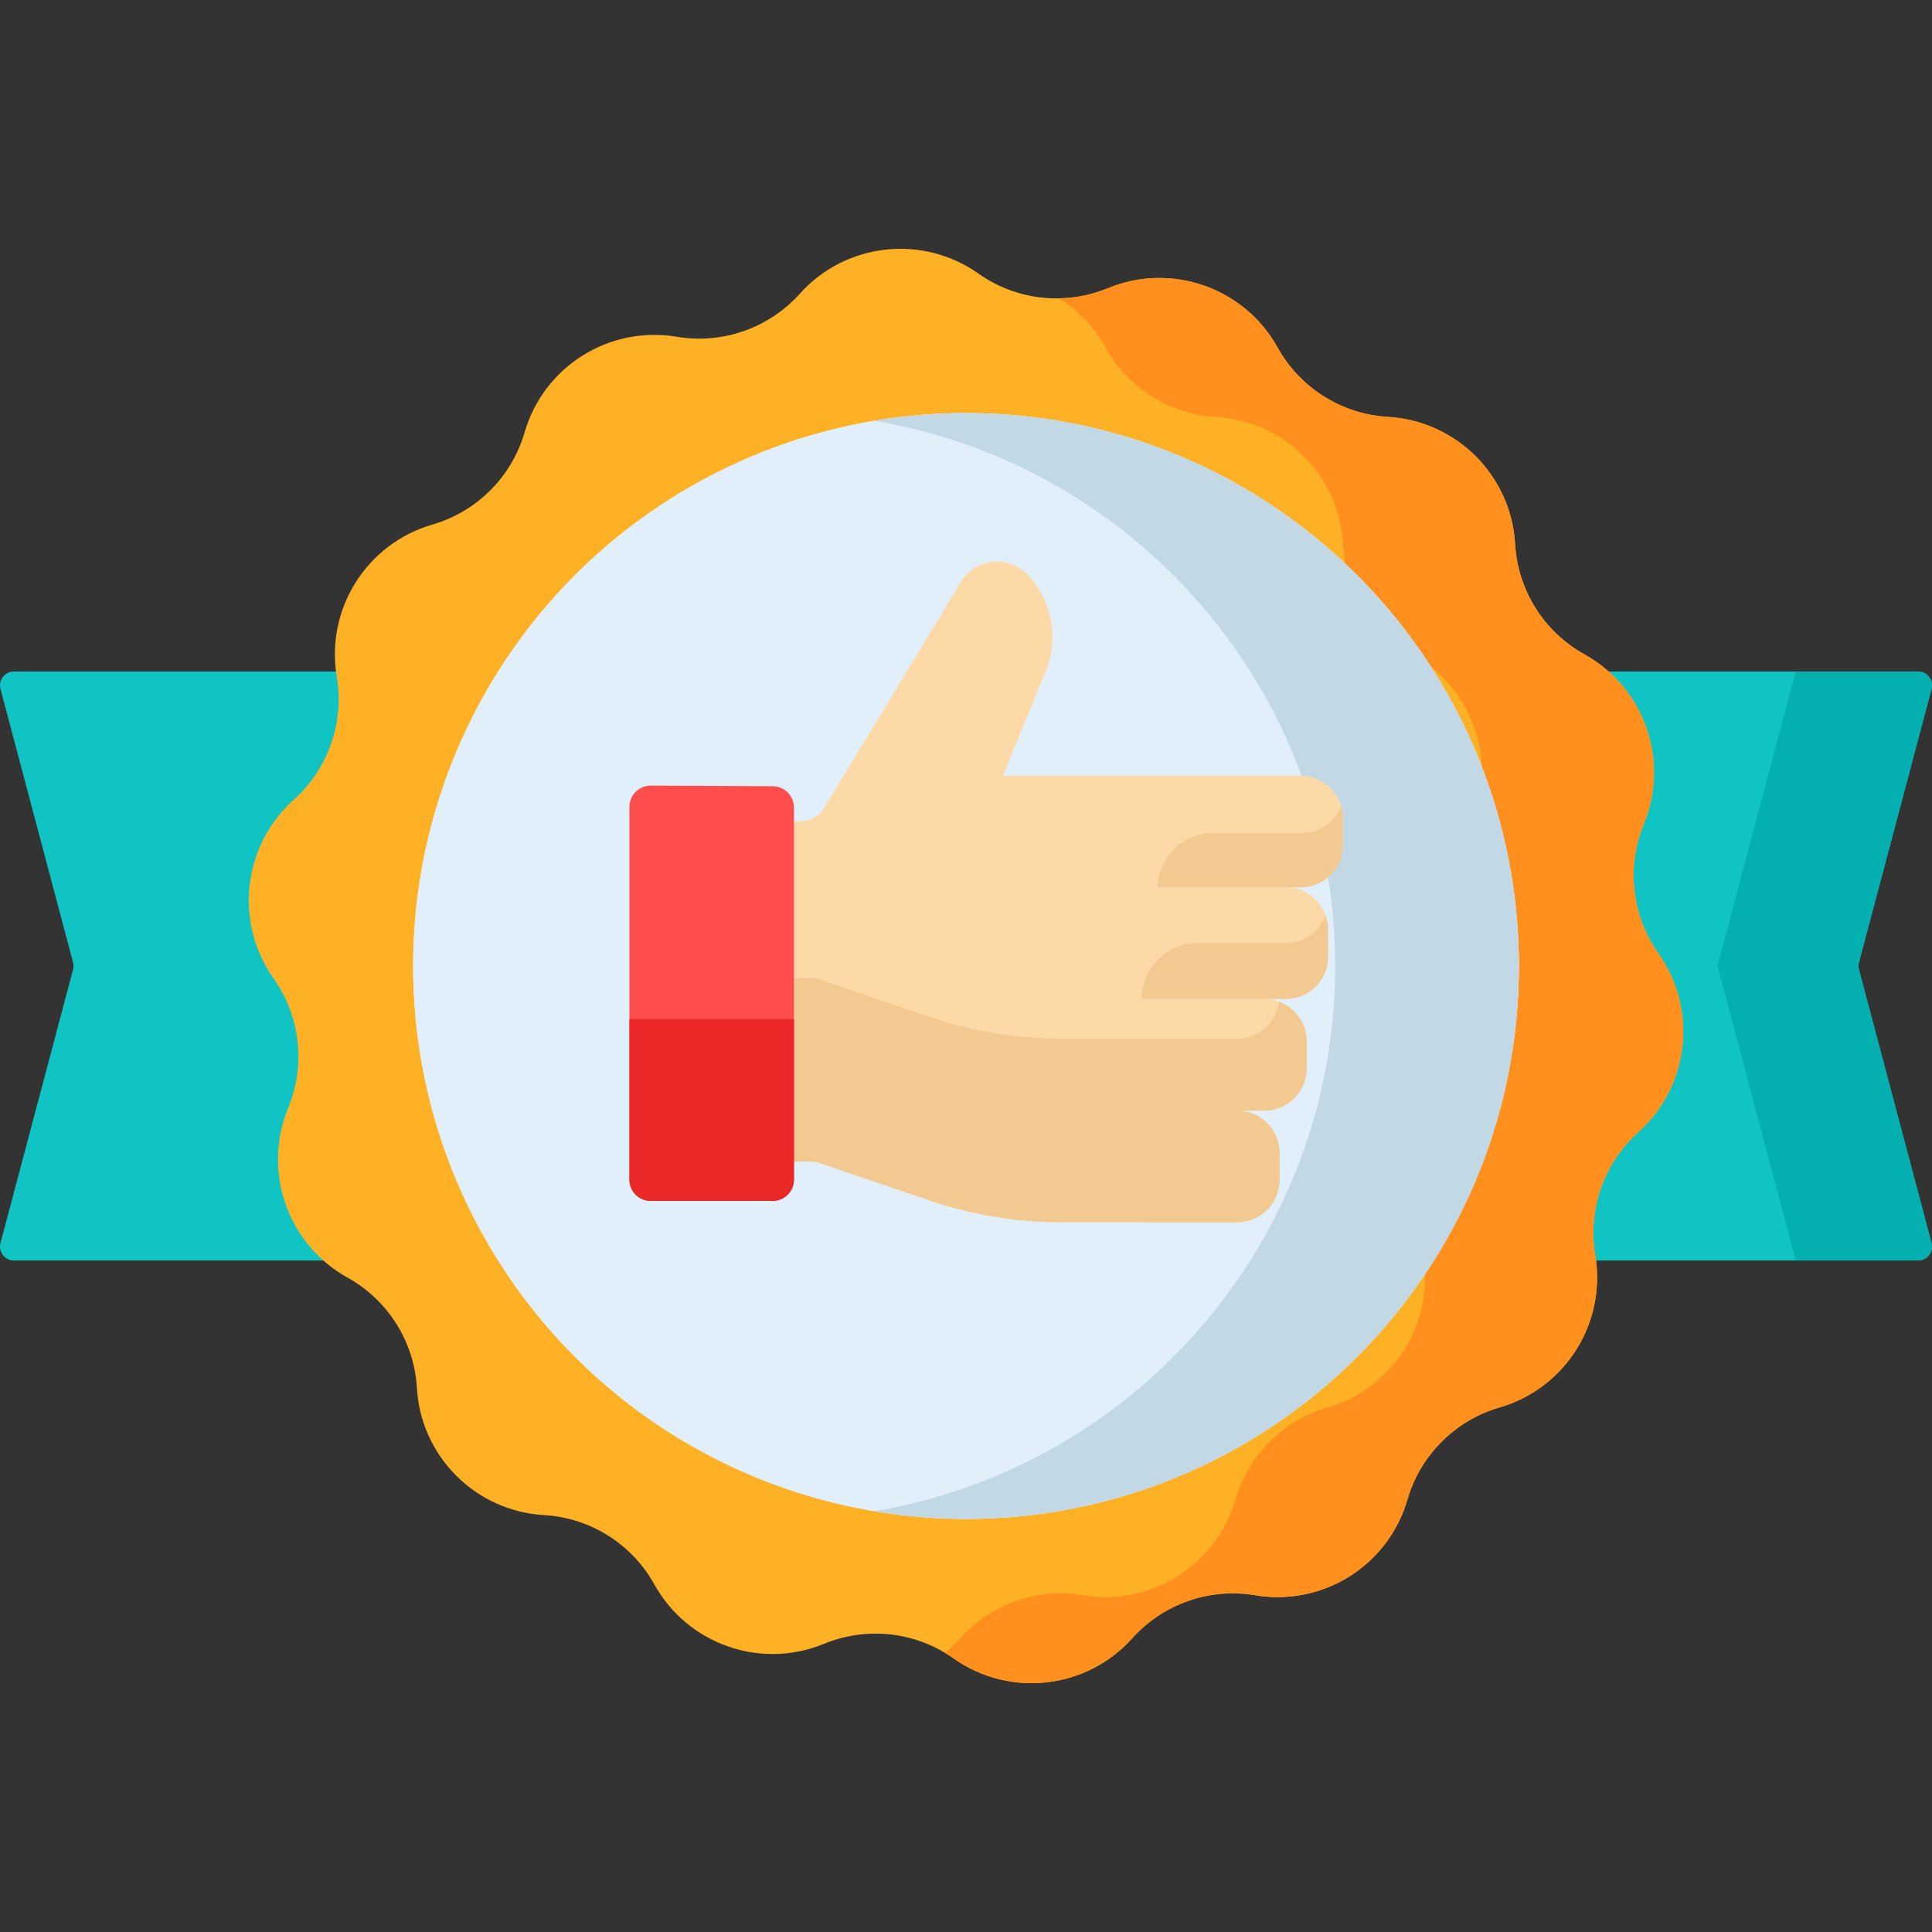
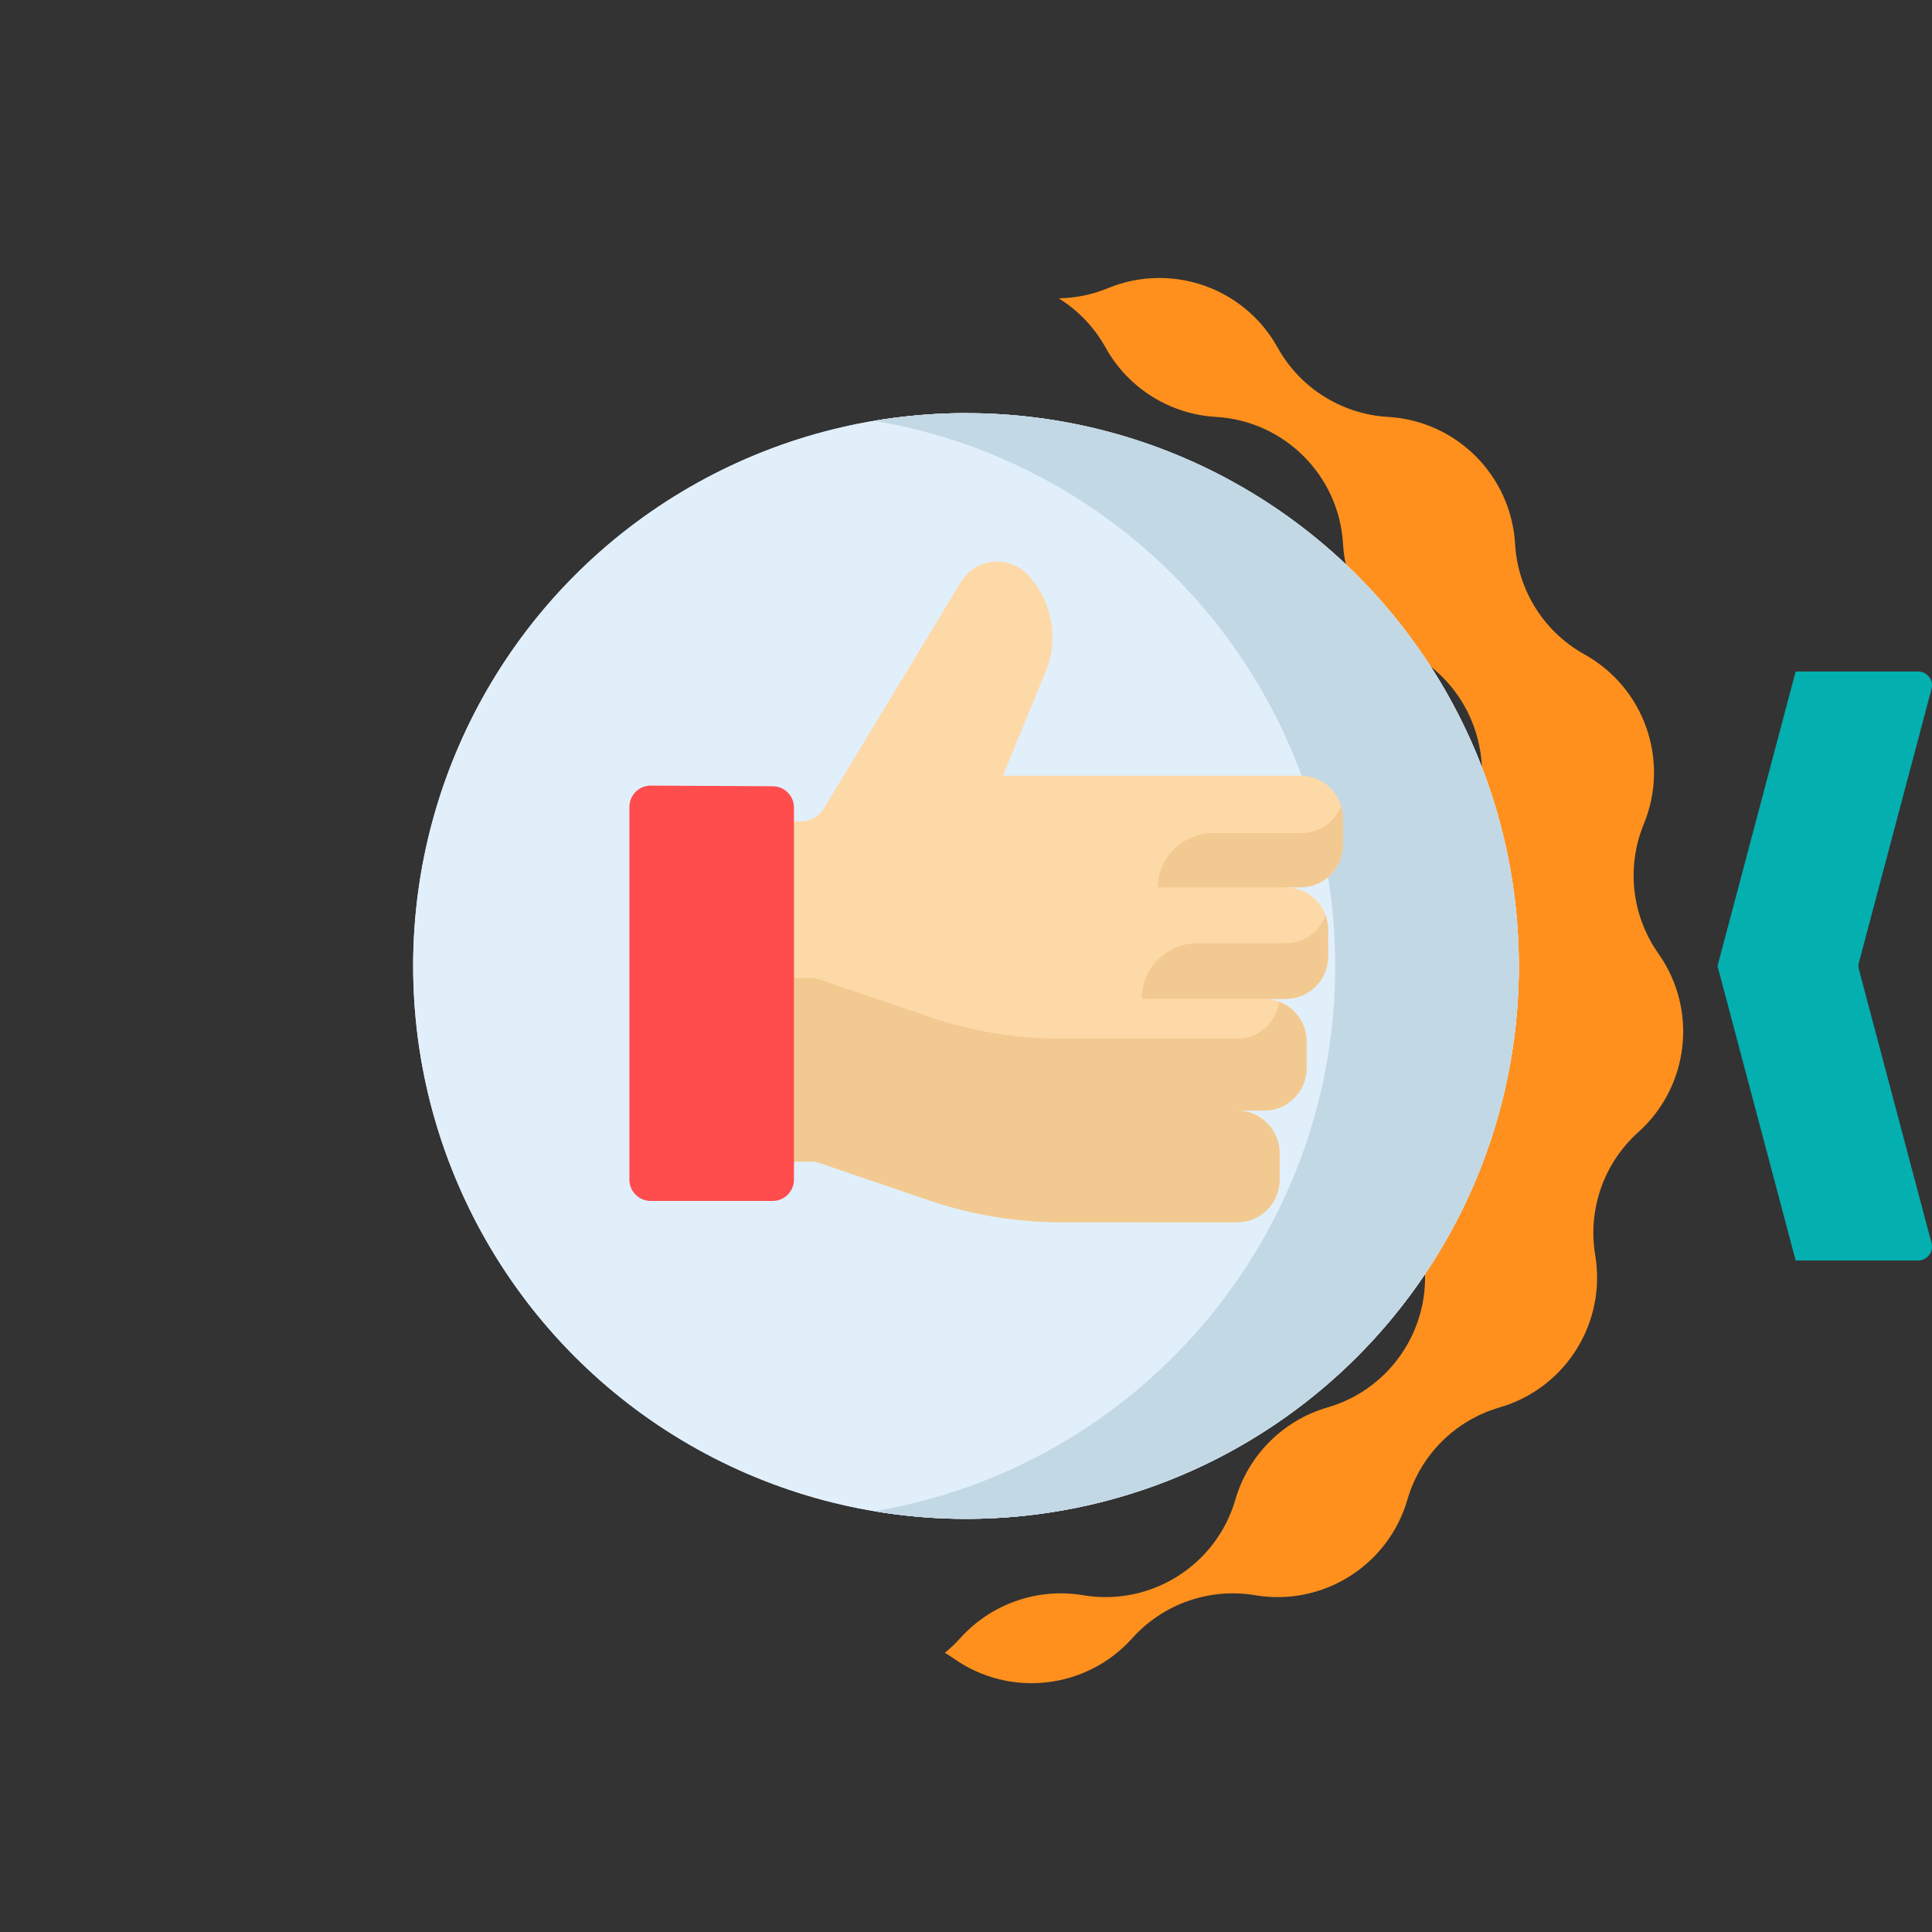
<svg xmlns="http://www.w3.org/2000/svg" version="1.1" id="Capa_1" x="0px" y="0px" viewBox="0 0 512.002 512.002" style="enable-background:new 0 0 512.002 512.002;" xml:space="preserve">
  <rect x="0" y="0" width="512.002" height="512.002" fill="#333333" stroke="none" />
-   <path style="fill:#10C4C4;" d="M508.329,334.041H3.672c-2.409,0-4.165-2.282-3.547-4.611l19.235-72.489  c0.164-0.617,0.164-1.266,0-1.882L0.126,182.57c-0.618-2.329,1.138-4.611,3.547-4.611H508.33c2.409,0,4.165,2.282,3.547,4.611  l-19.235,72.489c-0.164,0.617-0.164,1.266,0,1.882l19.235,72.489C512.494,331.759,510.739,334.041,508.329,334.041z" />
  <path style="fill:#04AFAF;" d="M492.641,256.941c-0.164-0.617-0.164-1.266,0-1.882l19.235-72.489  c0.618-2.328-1.138-4.611-3.547-4.611h-32.462L455.16,256l20.708,78.041h32.462c2.409,0,4.165-2.282,3.547-4.611L492.641,256.941z" />
-   <path style="fill:#FFB125;" d="M401.517,144.171L401.517,144.171c0.712,12.252,7.646,23.287,18.375,29.244l0,0  c15.895,8.825,22.66,28.157,15.735,44.968l0,0c-4.674,11.347-3.215,24.298,3.867,34.32l0,0c10.492,14.848,8.199,35.201-5.334,47.342  l0,0c-9.135,8.195-13.439,20.496-11.407,32.6l0,0c3.011,17.93-7.886,35.272-25.347,40.339l0,0  c-11.786,3.42-21.001,12.636-24.422,24.422l0,0c-5.067,17.461-22.409,28.357-40.339,25.347l0,0  c-12.103-2.032-24.404,2.272-32.6,11.407l0,0c-12.141,13.533-32.494,15.826-47.342,5.334l0,0  c-10.023-7.082-22.973-8.541-34.32-3.867l0,0c-16.81,6.925-36.142,0.16-44.968-15.735l0,0c-5.957-10.73-16.992-17.663-29.244-18.375  l0,0c-18.15-1.055-32.633-15.537-33.687-33.687l0,0c-0.712-12.252-7.646-23.287-18.375-29.244l0,0  c-15.895-8.825-22.66-28.157-15.735-44.968l0,0c4.674-11.347,3.215-24.298-3.867-34.32l0,0  c-10.492-14.848-8.199-35.201,5.334-47.342l0,0c9.135-8.195,13.439-20.496,11.407-32.6l0,0c-3.011-17.93,7.886-35.272,25.347-40.339  l0,0c11.786-3.42,21.002-12.636,24.422-24.422l0,0c5.067-17.461,22.409-28.357,40.339-25.347l0,0  c12.103,2.032,24.404-2.272,32.6-11.407l0,0c12.141-13.533,32.494-15.826,47.342-5.334l0,0c10.023,7.082,22.973,8.541,34.32,3.867  l0,0c16.81-6.925,36.142-0.16,44.968,15.735l0,0c5.957,10.73,16.992,17.663,29.244,18.375l0,0  C385.98,111.538,400.463,126.021,401.517,144.171z" />
  <path style="fill:#FF901D;" d="M439.494,252.703L439.494,252.703c-7.082-10.023-8.541-22.973-3.867-34.321l0,0  c6.925-16.81,0.16-36.142-15.735-44.968l0,0c-10.73-5.957-17.663-16.992-18.375-29.244l0,0  c-1.055-18.15-15.537-32.633-33.687-33.687l0,0c-12.252-0.712-23.287-7.646-29.244-18.375l0,0  c-8.825-15.895-28.157-22.66-44.968-15.735l0,0c-4.205,1.732-8.63,2.617-13.044,2.691c5.04,3.126,9.362,7.535,12.42,13.044l0,0  c5.957,10.73,16.992,17.663,29.244,18.375l0,0c18.15,1.055,32.633,15.537,33.687,33.687l0,0  c0.712,12.252,7.646,23.287,18.375,29.244l0,0c15.895,8.825,22.66,28.157,15.735,44.968l0,0  c-4.675,11.347-3.215,24.298,3.867,34.321l0,0c10.492,14.848,8.199,35.2-5.334,47.342l0,0c-9.135,8.196-13.439,20.496-11.407,32.6  l0,0c3.011,17.93-7.886,35.272-25.347,40.339l0,0c-11.786,3.42-21.002,12.636-24.422,24.422l0,0  c-5.067,17.461-22.409,28.357-40.339,25.347l0,0c-12.103-2.032-24.404,2.272-32.599,11.407l0,0  c-1.264,1.409-2.621,2.688-4.048,3.852c0.779,0.466,1.549,0.953,2.298,1.482l0,0c14.848,10.492,35.201,8.199,47.342-5.334l0,0  c8.195-9.135,20.496-13.439,32.599-11.407l0,0c17.93,3.011,35.272-7.886,40.339-25.347l0,0c3.42-11.786,12.636-21.001,24.422-24.422  l0,0c17.461-5.067,28.357-22.409,25.347-40.339l0,0c-2.032-12.103,2.272-24.404,11.407-32.6l0,0  C447.693,287.904,449.986,267.551,439.494,252.703z" />
  <circle style="fill:#E1EFFB;" cx="256.001" cy="256" r="146.51" />
-   <path style="fill:#C3D8E5;" d="M256.001,109.488c-8.293,0-16.421,0.7-24.337,2.024C300.995,123.105,353.839,183.376,353.839,256  s-52.843,132.895-122.175,144.489c7.917,1.324,16.045,2.024,24.337,2.024c80.917,0,146.512-65.596,146.512-146.512  S336.918,109.488,256.001,109.488z" />
+   <path style="fill:#C3D8E5;" d="M256.001,109.488c-8.293,0-16.421,0.7-24.337,2.024C300.995,123.105,353.839,183.376,353.839,256  s-52.843,132.895-122.175,144.489c7.917,1.324,16.045,2.024,24.337,2.024c80.917,0,146.512-65.596,146.512-146.512  z" />
  <circle style="fill:#E1EFFB;" cx="256.001" cy="256" r="146.51" />
  <path style="fill:#C3D8E5;" d="M256.001,109.488c-8.293,0-16.421,0.7-24.337,2.024C300.995,123.105,353.839,183.376,353.839,256  s-52.843,132.895-122.175,144.489c7.917,1.324,16.045,2.024,24.337,2.024c80.917,0,146.512-65.596,146.512-146.512  S336.918,109.488,256.001,109.488z" />
  <path style="fill:#FED9A8;" d="M344.663,205.571h-57.67h-21.197l10.703-26.136c4.34-8.968,2.752-19.679-4.003-27.002l0,0  c-4.997-5.417-13.768-4.635-17.728,1.581l-36.459,60.262c-1.366,2.144-3.733,3.442-6.275,3.442h-18.957v90.119h21.798  c0.817,0,1.628,0.135,2.401,0.398l28.997,9.886c11.226,3.827,23.006,5.78,34.867,5.78h10.52h27.902h8.297  c6.19,0,11.208-5.018,11.208-11.208v-7.167c0-6.19-5.018-11.208-11.208-11.208h7.183c6.19,0,11.208-5.018,11.208-11.208v-7.167  c0-6.19-5.018-11.208-11.208-11.208h5.709c6.19,0,11.208-5.018,11.208-11.208v-7.167c0-6.19-5.018-11.208-11.208-11.208h3.911  c6.19,0,11.208-5.018,11.208-11.208v-7.167C355.871,210.589,350.853,205.571,344.663,205.571z" />
  <path style="fill:#F2CA91;" d="M338.968,265.457c-0.7,5.517-5.401,9.786-11.108,9.786h-8.297h-27.902h-10.52  c-11.861,0-23.64-1.953-34.867-5.78l-28.997-9.886c-0.773-0.264-1.585-0.398-2.401-0.398h-21.798v48.659h21.798  c0.817,0,1.628,0.134,2.401,0.398l28.997,9.886c11.226,3.827,23.006,5.78,34.867,5.78h10.521h27.902h8.297  c6.19,0,11.208-5.018,11.208-11.208v-7.167c0-6.19-5.018-11.208-11.208-11.208h7.183c6.19,0,11.208-5.018,11.208-11.208v-7.167  C346.252,271.137,343.22,267.049,338.968,265.457z" />
  <path style="fill:#FF4C4C;" d="M204.765,318.262h-32.323c-3.117,0-5.644-2.527-5.644-5.644v-98.779c0-3.129,2.545-5.661,5.674-5.644  l32.323,0.171c3.106,0.016,5.614,2.539,5.614,5.644v98.608C210.409,315.735,207.882,318.262,204.765,318.262z" />
-   <path style="fill:#EA2828;" d="M166.798,312.617c0,3.117,2.527,5.644,5.644,5.644h32.323c3.117,0,5.644-2.527,5.644-5.644v-42.555  h-43.611V312.617z" />
  <g>
    <path style="fill:#F2CA91;" d="M351.871,245.009c-0.033-0.271-0.071-0.54-0.123-0.805c-0.02-0.101-0.044-0.2-0.067-0.3   c-0.056-0.25-0.118-0.497-0.191-0.741c-0.028-0.094-0.058-0.188-0.088-0.281c-0.036-0.109-0.079-0.214-0.118-0.322   c-1.567,4.301-5.69,7.372-10.533,7.372h-23.408c-8.169,0-14.791,6.622-14.791,14.791l0,0h38.2c6.19,0,11.208-5.018,11.208-11.208   v-7.154c0-0.369-0.02-0.734-0.055-1.094C351.897,245.18,351.881,245.096,351.871,245.009z" />
    <path style="fill:#F2CA91;" d="M355.82,215.772c-0.011-0.119-0.025-0.237-0.04-0.354c-0.025-0.21-0.058-0.417-0.095-0.624   c-0.025-0.137-0.047-0.274-0.077-0.409c-0.058-0.265-0.125-0.527-0.202-0.785c-0.005-0.015-0.008-0.031-0.012-0.045   c-1.617,4.202-5.686,7.187-10.457,7.187h-23.408c-8.041,0-14.569,6.42-14.772,14.412h34.013c-0.006,0-0.011-0.001-0.017-0.001   h3.911c6.19,0,11.208-5.018,11.208-11.208v-7.166c0-0.001,0-0.002,0-0.003C355.871,216.438,355.85,216.104,355.82,215.772z" />
-     <path style="fill:#F2CA91;" d="M346.204,274.989c-0.089-0.969-0.299-1.902-0.618-2.784c-1.56,4.313-5.69,7.396-10.542,7.396   h-17.699c-8.169,0-14.791,6.622-14.791,14.791l0,0h26.554c-0.41-0.045-0.825-0.073-1.246-0.073h7.183   c6.19,0,11.208-5.018,11.208-11.208v-7.094c0-0.189-0.015-0.373-0.025-0.56C346.22,275.301,346.217,275.144,346.204,274.989z" />
    <path style="fill:#F2CA91;" d="M339.014,304.453c-0.012-0.121-0.032-0.24-0.048-0.361c-0.029-0.229-0.061-0.458-0.104-0.683   c-0.027-0.142-0.061-0.281-0.093-0.421c-0.046-0.199-0.096-0.397-0.152-0.591c-0.042-0.144-0.087-0.286-0.134-0.428   c-0.027-0.08-0.058-0.159-0.087-0.238c-1.565,4.304-5.69,7.379-10.535,7.379h-10.516c-8.169,0-14.791,6.622-14.791,14.791h17.01   h8.297c2.321,0,4.478-0.706,6.266-1.914c0.298-0.201,0.586-0.417,0.863-0.645c0.553-0.457,1.062-0.966,1.519-1.519   c0.457-0.554,0.862-1.152,1.207-1.787c0.863-1.588,1.353-3.408,1.353-5.342v-7.167l0,0   C339.068,305.164,339.048,304.807,339.014,304.453z" />
  </g>
  <g>
</g>
  <g>
</g>
  <g>
</g>
  <g>
</g>
  <g>
</g>
  <g>
</g>
  <g>
</g>
  <g>
</g>
  <g>
</g>
  <g>
</g>
  <g>
</g>
  <g>
</g>
  <g>
</g>
  <g>
</g>
  <g>
</g>
</svg>